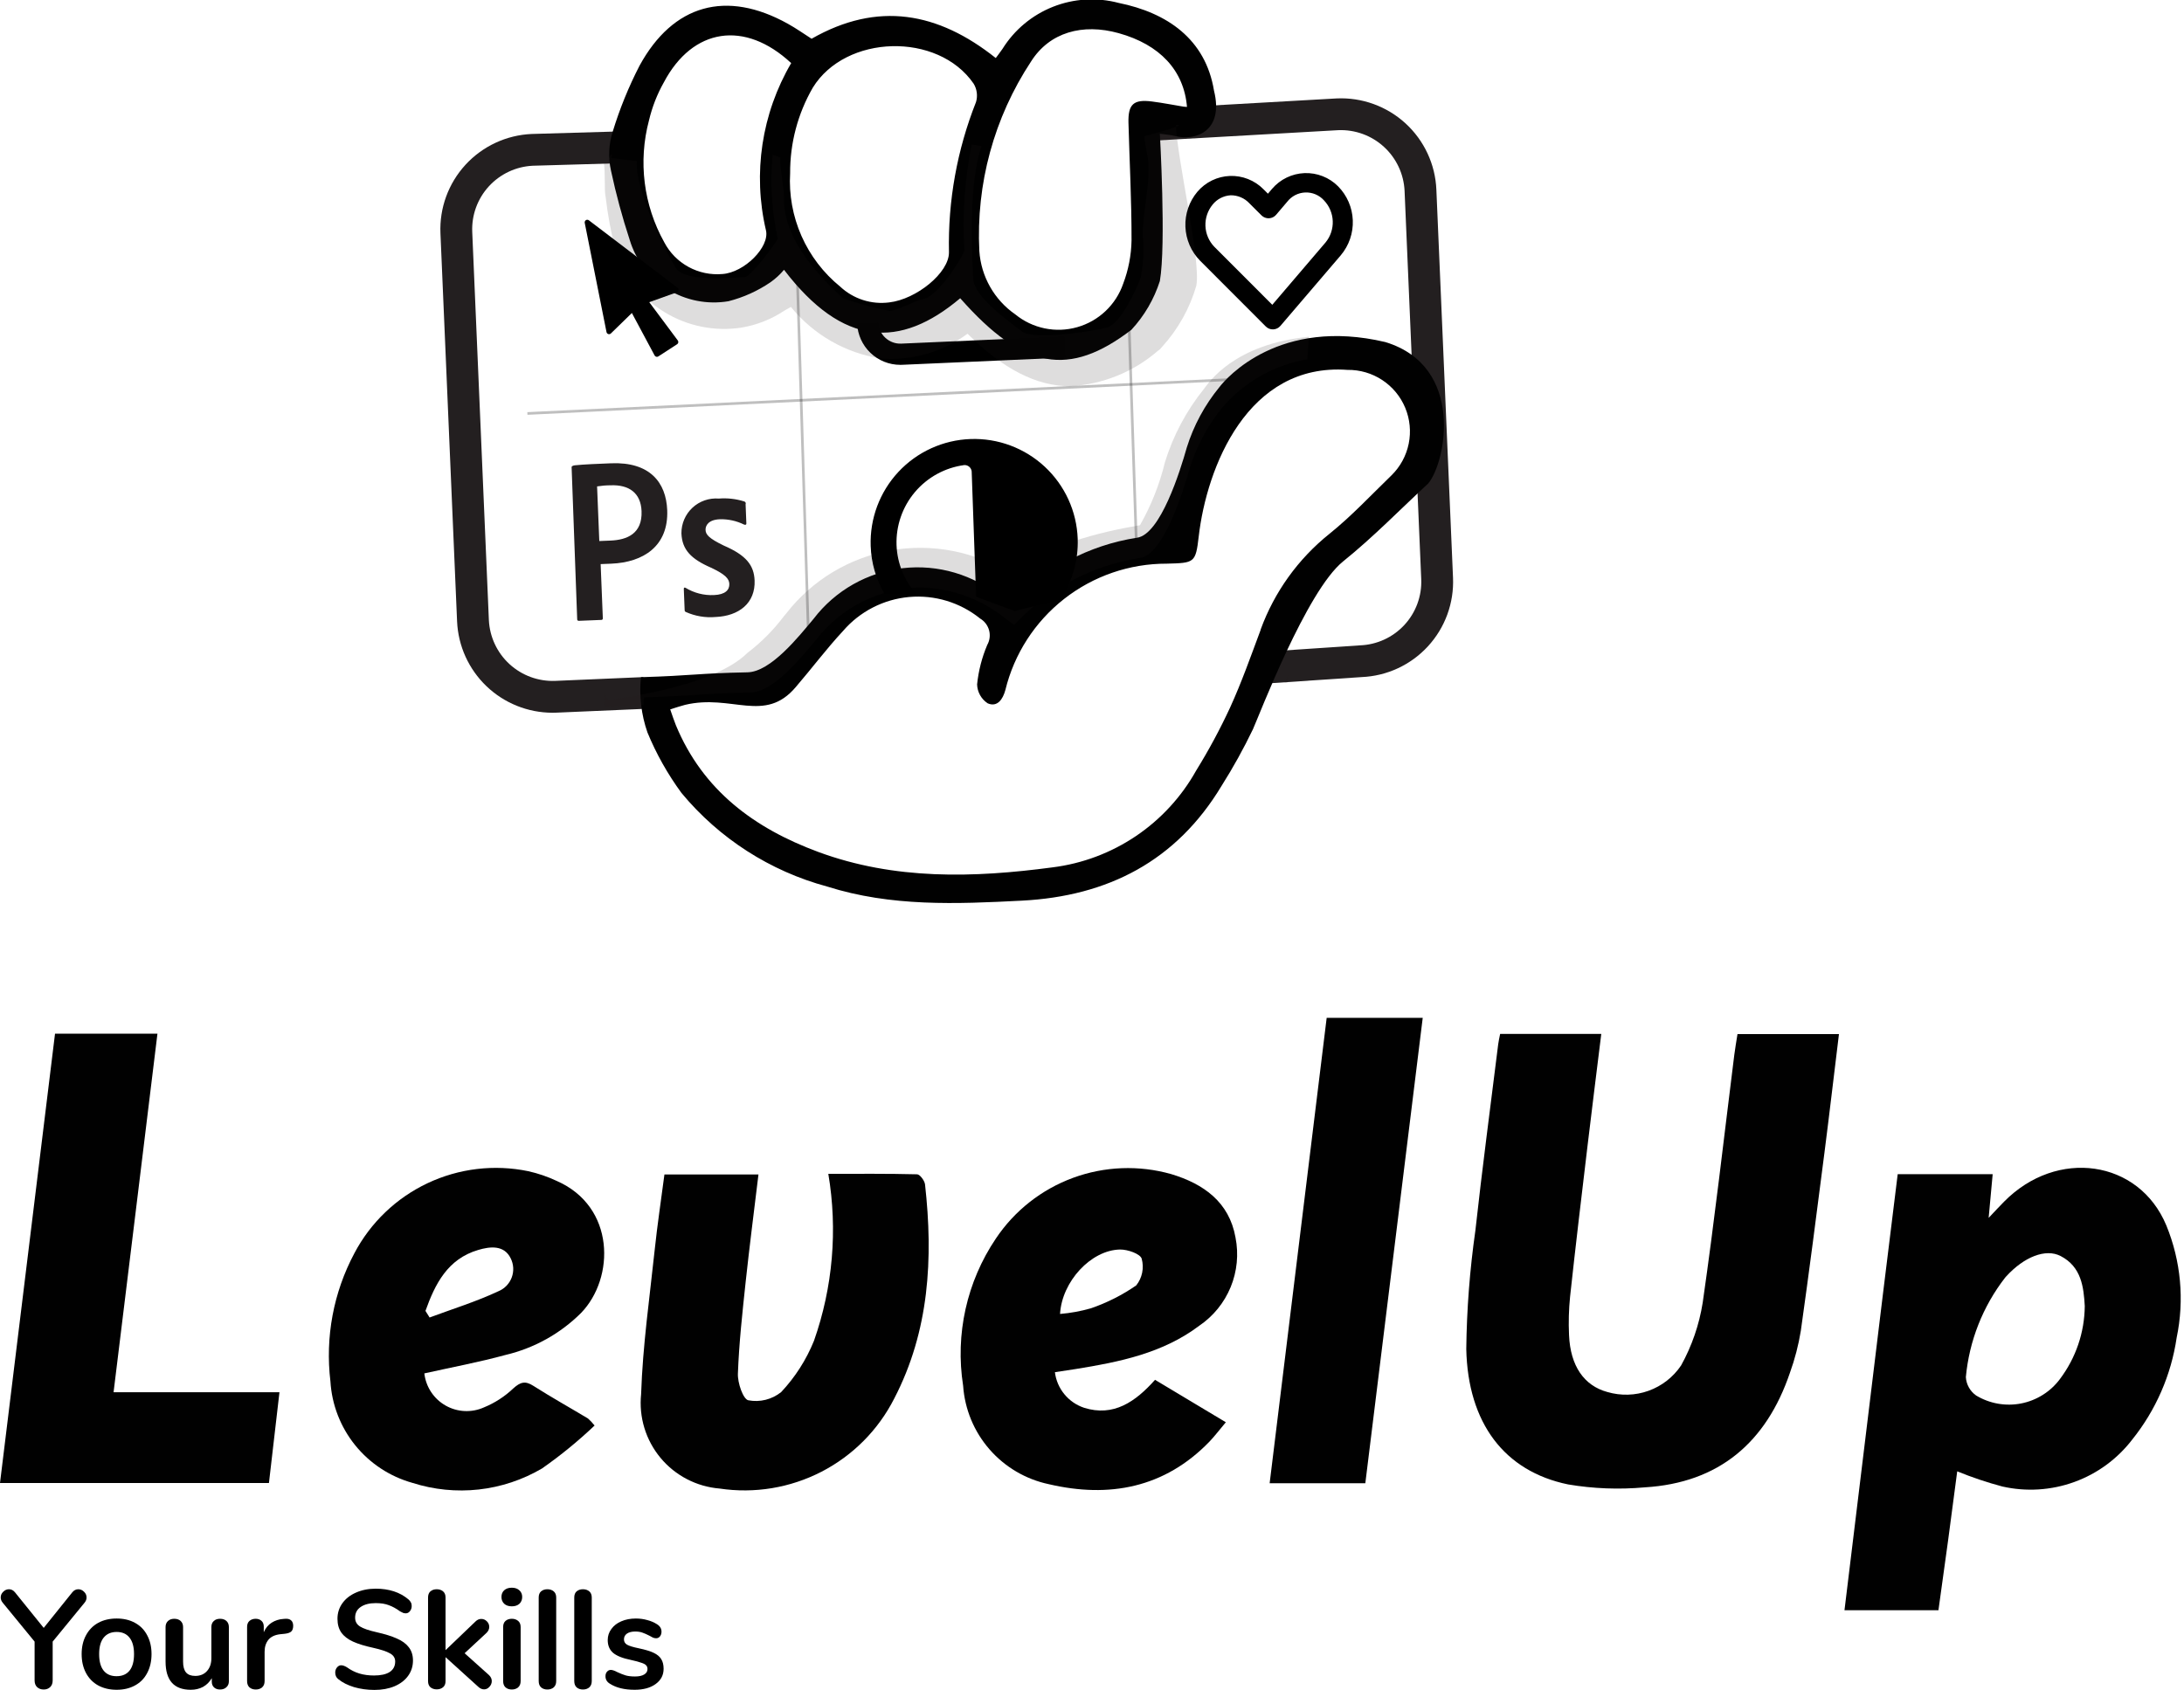
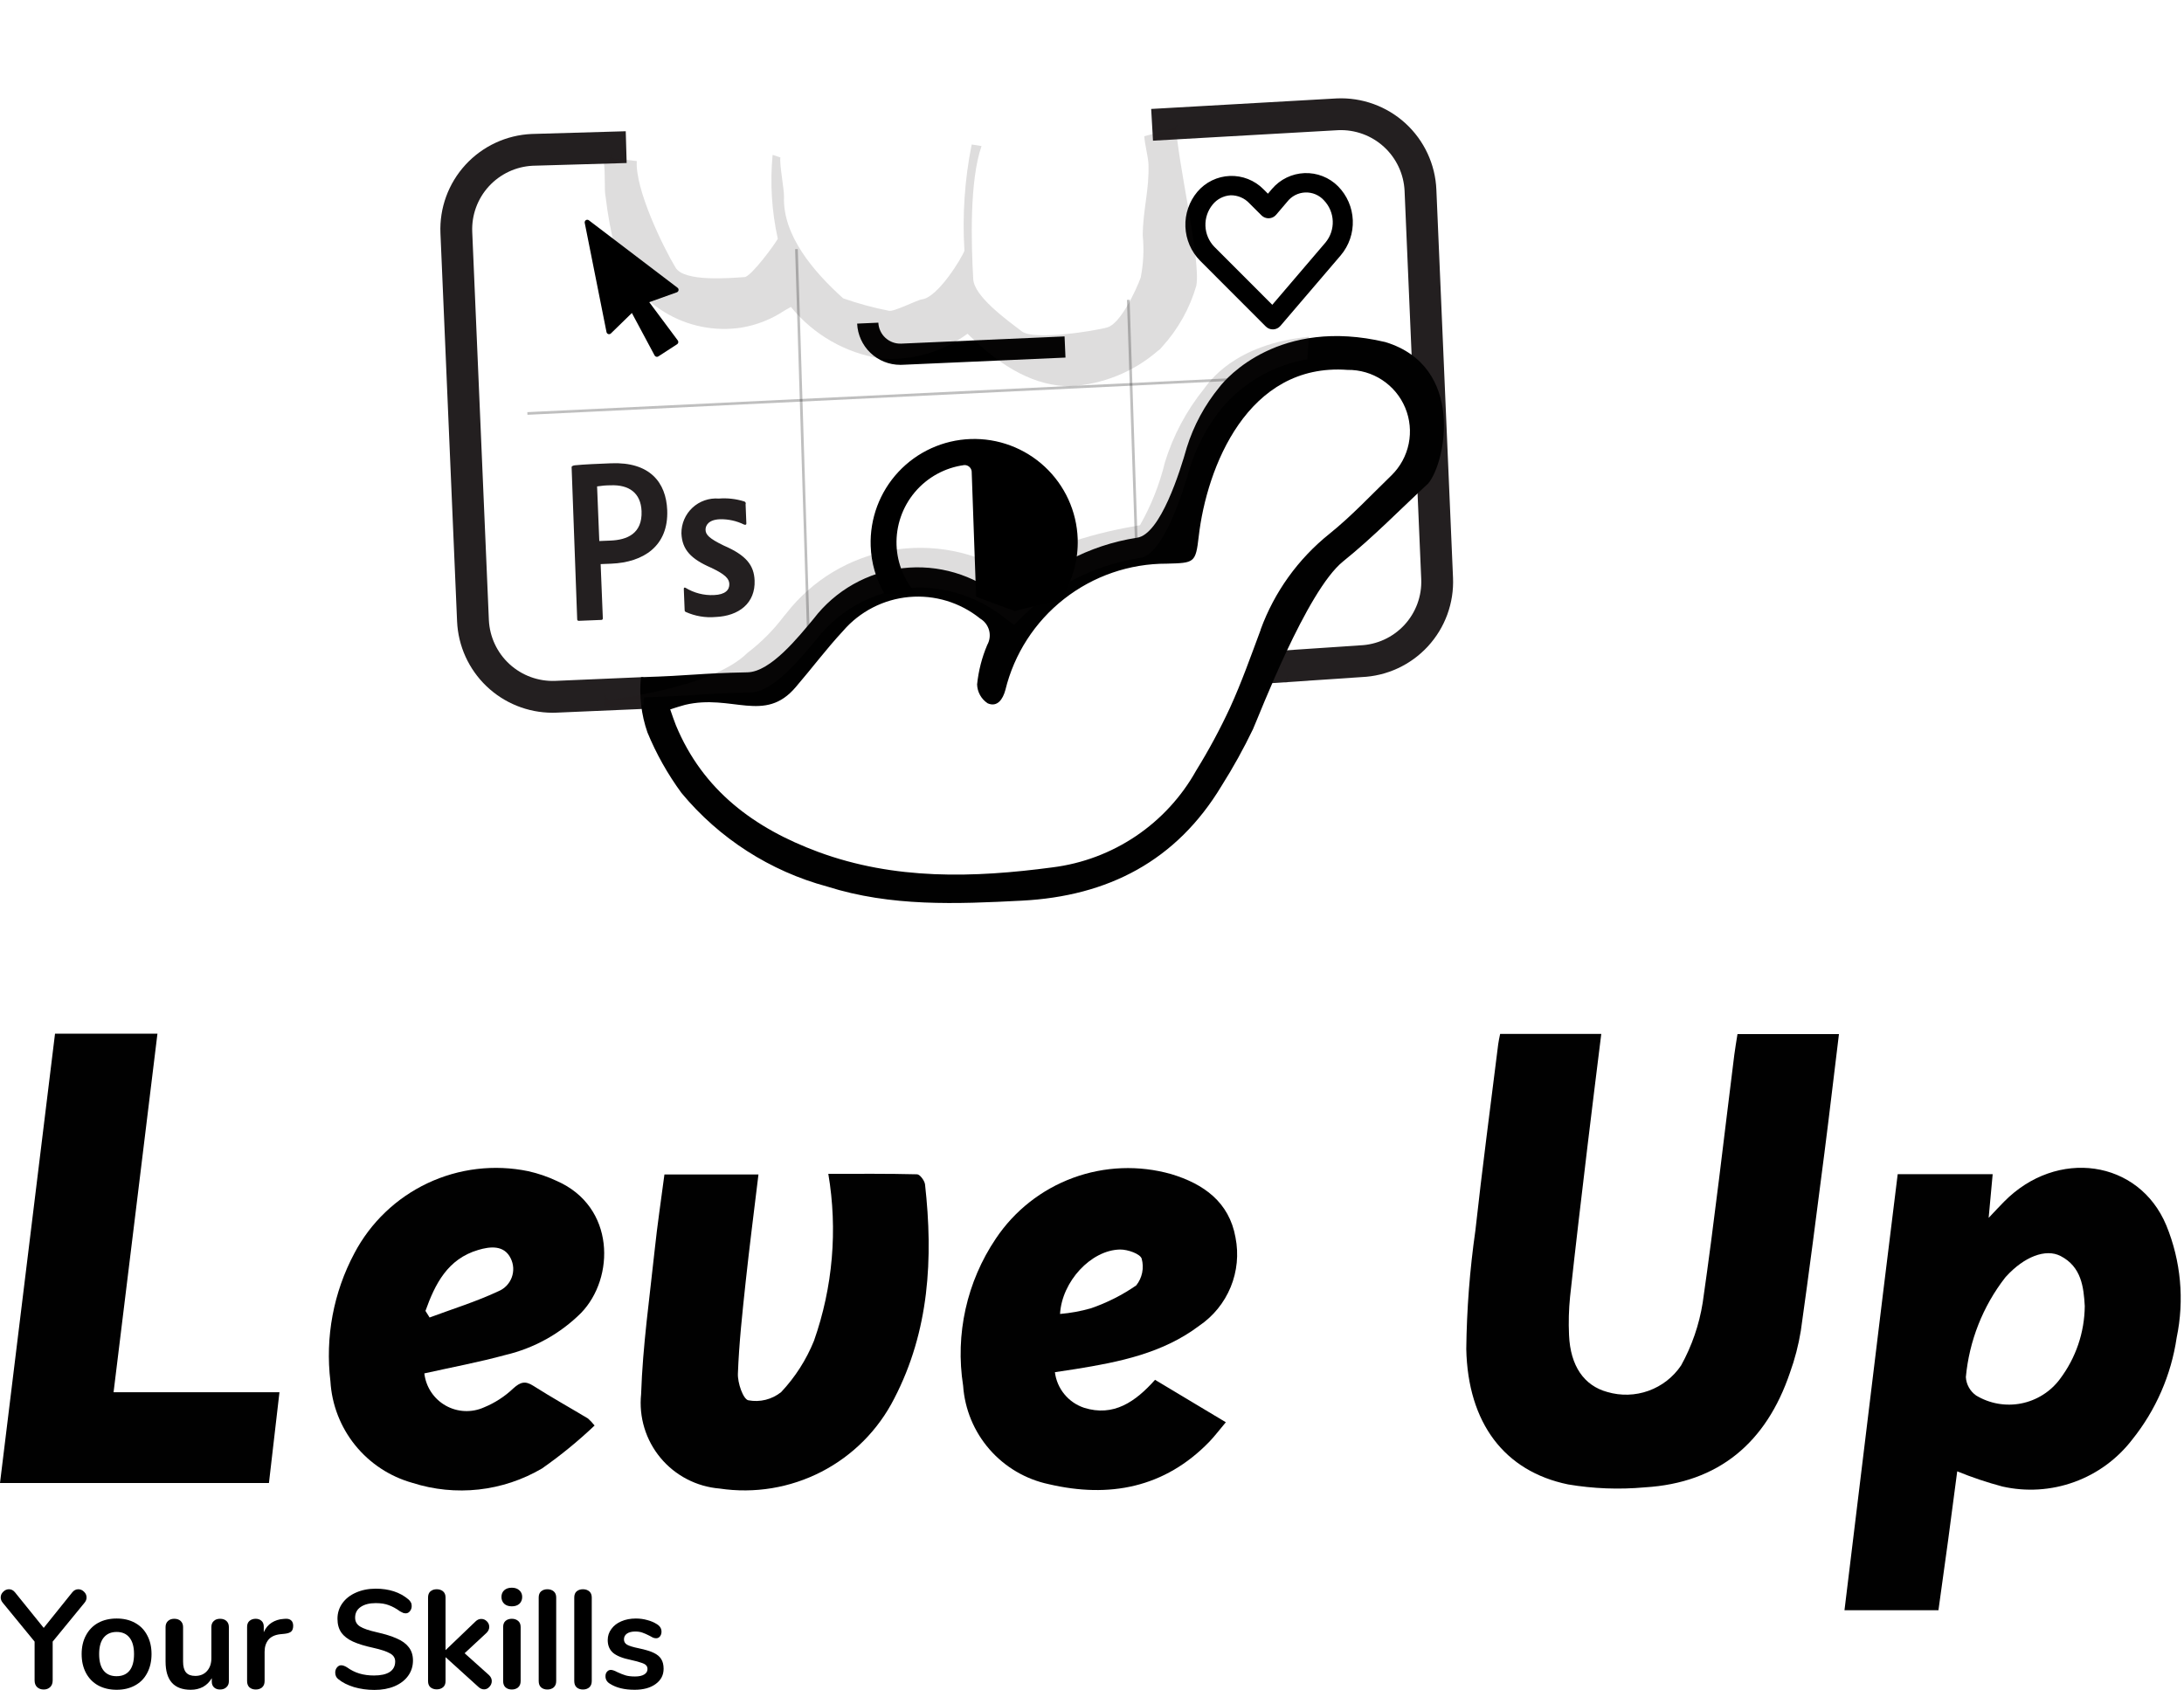
<svg xmlns="http://www.w3.org/2000/svg" width="146" height="113" viewBox="0 0 146 113" fill="none">
  <g clip-path="url(#clip0)">
    <path d="M36.93 47.658C35.285 47.655 33.706 47.019 32.519 45.882C31.331 44.745 30.629 43.195 30.556 41.553L29.444 15.602C29.371 13.912 29.974 12.263 31.118 11.017C32.263 9.771 33.856 9.03 35.547 8.958L41.831 8.776L41.892 10.901L35.622 11.082C34.498 11.134 33.44 11.63 32.68 12.46C31.92 13.29 31.521 14.387 31.569 15.511L32.681 41.462C32.735 42.587 33.23 43.646 34.06 44.407C34.891 45.169 35.989 45.572 37.115 45.528L43.009 45.275L43.101 47.398L37.206 47.652C37.114 47.656 37.021 47.658 36.93 47.658Z" fill="#231F20" />
    <path d="M84.502 45.714L84.359 43.594L90.914 43.152C91.475 43.132 92.026 43 92.535 42.766C93.045 42.532 93.503 42.199 93.884 41.788C94.264 41.376 94.56 40.893 94.753 40.366C94.946 39.84 95.033 39.281 95.009 38.721L93.896 12.77C93.845 11.644 93.35 10.584 92.519 9.822C91.689 9.06 90.59 8.658 89.463 8.704L77.077 9.407L76.956 7.285L89.357 6.581C90.195 6.543 91.033 6.67 91.822 6.956C92.612 7.242 93.337 7.681 93.956 8.247C94.575 8.814 95.076 9.497 95.43 10.257C95.785 11.018 95.986 11.841 96.021 12.679L97.134 38.63C97.17 39.467 97.04 40.302 96.753 41.089C96.466 41.876 96.026 42.598 95.459 43.215C94.893 43.832 94.21 44.331 93.45 44.685C92.69 45.038 91.868 45.238 91.031 45.274L84.502 45.714Z" fill="#231F20" />
    <path d="M144.817 81.935C142.99 77.546 137.507 76.76 133.968 80.355C133.67 80.656 133.383 80.967 132.941 81.434L133.21 78.513H126.861C126.529 81.211 126.202 83.833 125.882 86.459C125.022 93.53 124.163 100.601 123.303 107.672H129.584C129.798 106.12 130.017 104.563 130.228 103.016C130.437 101.469 130.637 99.922 130.84 98.382C131.821 98.784 132.828 99.123 133.853 99.396C135.451 99.759 137.12 99.655 138.661 99.097C140.202 98.54 141.55 97.551 142.546 96.25C144.12 94.285 145.143 91.937 145.509 89.447C146.035 86.93 145.794 84.313 144.817 81.935ZM137.703 92.216C137.072 93.06 136.15 93.64 135.116 93.843C134.082 94.046 133.009 93.857 132.106 93.313C131.906 93.173 131.74 92.99 131.621 92.777C131.501 92.564 131.432 92.327 131.417 92.084C131.641 89.659 132.553 87.348 134.047 85.424C134.071 85.395 134.096 85.367 134.122 85.34C135.303 84.049 136.747 83.462 137.756 83.988C139.145 84.709 139.294 86.071 139.366 87.331C139.351 89.096 138.767 90.808 137.702 92.216L137.703 92.216Z" fill="#010101" />
    <path d="M115.936 70.544C115.244 76.07 114.617 81.604 113.824 87.113C113.59 88.582 113.102 90 112.382 91.301C111.856 92.083 111.094 92.677 110.207 92.996C109.319 93.316 108.353 93.344 107.449 93.077C105.889 92.653 104.979 91.332 104.89 89.277C104.85 88.417 104.873 87.556 104.96 86.7C105.326 83.319 105.729 79.943 106.132 76.566C106.426 74.099 106.738 71.628 107.045 69.134H100.284C100.234 69.393 100.182 69.604 100.155 69.818C99.639 73.972 99.087 78.122 98.629 82.282C98.254 84.907 98.051 87.553 98.02 90.204C98.127 95.165 100.578 98.384 104.829 99.258C106.519 99.544 108.238 99.609 109.945 99.454C114.917 99.158 118.075 96.443 119.653 91.802C119.984 90.888 120.229 89.945 120.385 88.986C120.944 85.027 121.453 81.062 121.961 77.1C122.298 74.475 122.602 71.849 122.934 69.145H116.151C116.07 69.659 115.993 70.101 115.936 70.544Z" fill="#010101" />
    <path d="M61.308 78.521C59.344 78.472 57.378 78.49 55.373 78.49C56.005 82.233 55.675 86.075 54.414 89.655C53.901 90.923 53.158 92.086 52.221 93.083C51.917 93.328 51.564 93.503 51.185 93.598C50.806 93.693 50.412 93.704 50.028 93.632C49.678 93.562 49.298 92.46 49.329 91.838C49.405 89.788 49.632 87.742 49.849 85.701C50.103 83.338 50.408 80.981 50.703 78.532H44.417C44.19 80.272 43.944 81.894 43.772 83.523C43.43 86.754 42.964 89.984 42.858 93.224C42.78 93.984 42.854 94.752 43.077 95.483C43.299 96.213 43.666 96.892 44.154 97.48C44.642 98.067 45.243 98.552 45.921 98.904C46.599 99.257 47.341 99.471 48.102 99.533C50.436 99.884 52.82 99.49 54.917 98.409C57.014 97.327 58.716 95.613 59.782 93.509C62.123 88.998 62.392 84.143 61.838 79.196C61.807 78.944 61.496 78.527 61.308 78.521Z" fill="#010101" />
    <path d="M10.525 69.12H3.678C2.452 79.131 1.23 89.119 0 99.162H17.979C18.212 97.15 18.437 95.212 18.682 93.093H7.592C8.588 85.006 9.549 77.095 10.525 69.12Z" fill="#010101" />
    <path d="M80.171 88.646C81.109 88.009 81.839 87.111 82.27 86.062C82.701 85.014 82.813 83.862 82.594 82.75C82.173 80.373 80.459 79.159 78.29 78.506C76.133 77.896 73.838 77.984 71.734 78.757C69.629 79.531 67.824 80.95 66.577 82.812C64.628 85.7 63.845 89.218 64.385 92.66C64.494 94.231 65.112 95.723 66.147 96.911C67.181 98.099 68.575 98.918 70.117 99.243C74.137 100.182 77.846 99.501 80.85 96.398C81.201 96.032 81.503 95.626 81.947 95.101L77.214 92.263C75.911 93.726 74.442 94.757 72.463 94.13C71.948 93.957 71.492 93.642 71.149 93.221C70.805 92.801 70.587 92.292 70.521 91.753C71.036 91.676 71.471 91.612 71.904 91.543C74.835 91.071 77.733 90.487 80.171 88.646ZM74.871 83.551C75.376 83.54 76.231 83.84 76.322 84.166C76.406 84.471 76.416 84.791 76.353 85.102C76.289 85.412 76.154 85.702 75.957 85.95C75.022 86.596 74.003 87.111 72.929 87.481C72.255 87.674 71.563 87.801 70.864 87.859C70.987 85.696 72.927 83.588 74.871 83.551H74.871Z" fill="#010101" />
    <path d="M38.841 87.796C41.113 85.451 41.138 80.682 37.219 78.965C36.611 78.679 35.974 78.461 35.319 78.314C33.047 77.844 30.684 78.124 28.586 79.114C26.488 80.104 24.77 81.749 23.69 83.8C22.29 86.425 21.732 89.415 22.089 92.368C22.183 93.928 22.761 95.421 23.744 96.637C24.726 97.853 26.064 98.733 27.571 99.154C29.001 99.612 30.512 99.762 32.004 99.597C33.497 99.431 34.937 98.952 36.232 98.192C37.474 97.323 38.649 96.363 39.748 95.319C39.615 95.151 39.468 94.994 39.309 94.851C38.092 94.12 36.852 93.428 35.655 92.666C35.106 92.311 34.781 92.415 34.312 92.838C33.747 93.376 33.087 93.804 32.365 94.101C31.957 94.286 31.511 94.372 31.063 94.352C30.615 94.331 30.179 94.206 29.789 93.984C29.399 93.763 29.067 93.453 28.82 93.079C28.573 92.706 28.418 92.279 28.367 91.834C30.182 91.428 32.022 91.086 33.807 90.597C35.712 90.145 37.454 89.176 38.841 87.796ZM28.718 88.096L28.442 87.655C29.086 85.852 29.922 84.181 31.971 83.579C32.766 83.341 33.705 83.239 34.142 84.144C34.24 84.341 34.296 84.555 34.308 84.774C34.319 84.994 34.286 85.213 34.209 85.419C34.132 85.624 34.014 85.812 33.861 85.971C33.709 86.129 33.526 86.254 33.323 86.338C31.841 87.035 30.259 87.522 28.718 88.096V88.096Z" fill="#010101" />
-     <path d="M84.876 99.177H91.272C92.551 88.784 93.83 78.461 95.109 68.06H88.688L84.876 99.177Z" fill="#010101" />
-     <path d="M42.097 16.045C42.51 17.413 43.407 18.584 44.621 19.338C45.835 20.092 47.283 20.378 48.693 20.143C49.699 19.887 50.653 19.456 51.51 18.871C51.846 18.634 52.148 18.355 52.411 18.04C56.355 23.195 60.161 23.341 64.19 19.942C68.413 24.727 71.467 25.235 75.632 22.054C76.498 21.12 77.147 20.007 77.536 18.794C77.961 16.368 77.536 8.94 77.536 8.94C77.908 8.996 78.243 9.016 78.555 9.096C79.912 9.444 81.834 8.787 81.156 6.062C80.59 2.607 78.016 0.851 74.781 0.195C73.329 -0.19 71.79 -0.1 70.393 0.453C68.995 1.006 67.812 1.992 67.017 3.267C66.872 3.479 66.714 3.682 66.567 3.881C62.709 0.806 58.672 0.067 54.254 2.591C53.749 2.268 53.221 1.894 52.659 1.583C48.564 -0.691 44.997 0.279 42.75 4.397C42.025 5.805 41.427 7.275 40.964 8.789C40.689 9.639 40.649 10.546 40.846 11.417C41.181 12.981 41.598 14.526 42.097 16.045ZM68.923 4.116C70.164 2.151 72.375 1.548 74.779 2.216C77.532 2.98 79.155 4.705 79.352 7.172C78.554 7.04 77.779 6.885 77 6.785C75.775 6.63 75.405 6.971 75.438 8.217C75.509 10.838 75.65 13.46 75.643 16.079C75.625 17.067 75.436 18.045 75.085 18.969C74.845 19.666 74.44 20.294 73.905 20.8C73.37 21.307 72.72 21.676 72.011 21.877C71.303 22.079 70.555 22.105 69.834 21.956C69.112 21.806 68.438 21.485 67.867 21.018C67.175 20.538 66.6 19.907 66.185 19.175C65.77 18.442 65.525 17.625 65.469 16.785C65.241 12.302 66.451 7.864 68.923 4.116V4.116ZM54.336 5.861C56.53 2.293 62.697 2.125 65.085 5.591C65.197 5.773 65.269 5.977 65.297 6.189C65.325 6.402 65.308 6.617 65.247 6.822C63.98 10.017 63.365 13.433 63.438 16.869C63.453 18.239 61.257 20.014 59.442 20.221C58.853 20.297 58.254 20.242 57.689 20.06C57.123 19.878 56.605 19.574 56.17 19.169C55.05 18.259 54.161 17.096 53.578 15.776C52.996 14.456 52.736 13.016 52.821 11.575C52.81 9.57 53.333 7.598 54.336 5.861ZM43.387 8.04C43.597 7.153 43.931 6.3 44.379 5.505C46.305 1.862 49.789 1.33 52.891 4.22C50.916 7.591 50.312 11.592 51.203 15.395C51.473 16.513 49.755 18.228 48.289 18.323C47.505 18.391 46.718 18.226 46.028 17.849C45.337 17.472 44.773 16.9 44.407 16.204C43.019 13.718 42.653 10.79 43.387 8.04Z" fill="#010101" />
    <path d="M92.615 22.874C85.542 21.195 81.984 25.265 81.509 25.895C80.534 27.086 79.796 28.453 79.337 29.922C78.9 31.477 77.574 35.744 76.007 35.956C72.775 36.455 69.807 38.036 67.592 40.441C67.335 40.255 67.123 40.095 66.914 39.937C66.007 39.188 64.959 38.63 63.831 38.296C62.703 37.962 61.52 37.858 60.351 37.992C59.182 38.125 58.053 38.493 57.03 39.073C56.007 39.653 55.111 40.433 54.397 41.367C53.397 42.565 51.525 44.925 49.968 44.956C46.619 45.021 46.326 45.178 42.846 45.281C42.72 46.53 42.869 47.791 43.282 48.977C43.875 50.414 44.64 51.773 45.56 53.026C48.081 56.066 51.483 58.252 55.297 59.28C59.568 60.634 63.936 60.45 68.314 60.223C74.063 59.927 78.639 57.572 81.663 52.545C82.435 51.324 83.136 50.058 83.762 48.755C84.176 47.843 87.34 39.508 89.789 37.537C91.808 35.913 93.626 34.038 95.471 32.334C96.666 30.926 97.949 24.502 92.615 22.874ZM93.021 31.784C91.648 33.114 90.347 34.509 88.873 35.695C86.78 37.37 85.188 39.587 84.271 42.104H84.279C83.627 43.849 83.007 45.613 82.233 47.308C81.562 48.757 80.804 50.165 79.964 51.523C78.984 53.279 77.605 54.779 75.938 55.904C74.271 57.029 72.362 57.746 70.366 57.997C65.087 58.701 59.809 58.854 54.694 56.963C50.431 55.386 46.989 52.851 45.184 48.496C45.056 48.184 44.953 47.858 44.803 47.433C45.22 47.306 45.502 47.204 45.795 47.131C48.928 46.385 51.116 48.404 53.196 45.943C54.263 44.701 55.243 43.39 56.36 42.187C57.481 40.886 59.065 40.073 60.776 39.919C62.487 39.766 64.19 40.283 65.526 41.363C65.819 41.537 66.032 41.819 66.121 42.148C66.209 42.477 66.164 42.828 65.997 43.125C65.64 43.965 65.412 44.854 65.319 45.762C65.326 46.015 65.394 46.262 65.518 46.483C65.641 46.703 65.816 46.891 66.028 47.029C66.668 47.306 67.039 46.764 67.208 46.142C67.796 43.727 69.181 41.579 71.139 40.046C73.097 38.513 75.515 37.683 78.002 37.69C79.849 37.64 79.929 37.649 80.135 35.865C80.667 31.261 83.393 24.242 90.083 24.733C90.905 24.722 91.712 24.957 92.399 25.409C93.086 25.86 93.622 26.507 93.938 27.265C94.254 28.024 94.336 28.86 94.173 29.665C94.009 30.471 93.608 31.209 93.021 31.784V31.784Z" fill="#010101" />
    <g opacity="0.5">
      <path opacity="0.5" d="M84.951 25.161L35.252 27.559L35.261 27.736L84.96 25.338L84.951 25.161Z" fill="black" />
    </g>
    <g opacity="0.5">
      <path opacity="0.5" d="M53.331 16.655L53.154 16.66L53.95 42.346L54.127 42.34L53.331 16.655Z" fill="black" />
    </g>
    <g opacity="0.5">
      <path opacity="0.5" d="M75.889 36.747L75.335 20.054L75.513 20.048L76.067 36.74L75.889 36.747Z" fill="black" />
    </g>
    <path d="M82.214 11.765C81.8 11.781 81.393 11.883 81.02 12.065C80.647 12.247 80.316 12.504 80.047 12.82C79.497 13.473 79.21 14.309 79.244 15.162C79.277 16.016 79.628 16.826 80.228 17.435L84.617 21.83C84.682 21.895 84.759 21.946 84.845 21.98C84.93 22.013 85.022 22.028 85.114 22.025C85.206 22.021 85.296 21.999 85.378 21.959C85.461 21.919 85.535 21.862 85.594 21.792C86.94 20.218 88.285 18.645 89.63 17.071C90.181 16.418 90.468 15.582 90.434 14.729C90.401 13.875 90.05 13.065 89.449 12.457C89.156 12.162 88.806 11.932 88.419 11.781C88.033 11.629 87.619 11.559 87.204 11.575C86.79 11.592 86.383 11.694 86.01 11.875C85.636 12.056 85.305 12.313 85.035 12.629L84.761 12.952L84.457 12.648C84.165 12.353 83.815 12.123 83.428 11.971C83.042 11.819 82.629 11.749 82.214 11.765L82.214 11.765ZM82.265 13.058C82.499 13.054 82.731 13.1 82.946 13.191C83.161 13.282 83.355 13.417 83.515 13.588L84.33 14.401C84.395 14.466 84.473 14.517 84.558 14.55C84.644 14.584 84.735 14.599 84.827 14.596C84.919 14.592 85.009 14.57 85.092 14.53C85.174 14.489 85.248 14.433 85.308 14.363L86.048 13.493C86.192 13.307 86.374 13.155 86.582 13.047C86.791 12.94 87.021 12.879 87.255 12.87C87.49 12.861 87.724 12.903 87.94 12.994C88.156 13.085 88.35 13.223 88.507 13.397C88.865 13.771 89.074 14.264 89.094 14.781C89.114 15.299 88.945 15.806 88.617 16.207C87.428 17.598 86.239 18.989 85.052 20.381L81.17 16.494C80.812 16.12 80.604 15.627 80.583 15.11C80.563 14.592 80.733 14.085 81.06 13.684C81.206 13.501 81.389 13.351 81.596 13.244C81.804 13.136 82.031 13.073 82.265 13.058L82.265 13.058Z" fill="black" />
    <path d="M60.181 24.395C59.438 24.395 58.724 24.108 58.188 23.594C57.651 23.081 57.333 22.38 57.3 21.638L58.717 21.576C58.726 21.768 58.772 21.957 58.854 22.132C58.935 22.306 59.05 22.463 59.193 22.593C59.335 22.723 59.502 22.824 59.683 22.89C59.864 22.956 60.056 22.985 60.249 22.977L71.166 22.495L71.228 23.91L60.312 24.393C60.268 24.394 60.225 24.395 60.181 24.395Z" fill="black" />
    <path opacity="0.15" d="M76.497 9.108C76.514 9.603 76.757 10.482 76.775 10.978C76.836 12.71 76.398 14.04 76.393 15.757C76.484 16.694 76.438 17.639 76.255 18.562C75.921 19.473 74.894 21.636 74.037 21.887C73.161 22.144 69.116 22.769 68.319 22.164C67.24 21.344 65.128 19.813 65.061 18.666C64.923 16.24 64.808 12.097 65.615 9.766L64.957 9.662C64.488 11.997 64.325 14.384 64.472 16.761C64.318 17.218 62.699 19.895 61.63 20.017C61.303 20.059 59.727 20.88 59.412 20.778C58.377 20.575 57.358 20.297 56.362 19.947C54.331 18.114 52.319 15.713 52.411 13.159C52.422 12.625 52.098 11.016 52.169 10.527L51.649 10.354C51.471 12.231 51.588 14.124 51.996 15.965C51.822 16.305 50.212 18.499 49.778 18.527C48.788 18.594 45.749 18.861 45.168 17.904C44.324 16.511 42.453 12.659 42.569 10.77L40.836 10.562C40.852 10.73 41.064 9.778 40.629 10.77C40.594 10.847 40.303 10.731 40.317 10.874L40.351 10.839C40.486 11.351 40.375 12.705 40.49 13.194C40.628 14.37 40.844 15.535 41.136 16.682L41.137 16.683C41.69 18.418 42.846 19.898 44.397 20.856C45.947 21.813 47.79 22.185 49.59 21.902C50.603 21.729 51.568 21.346 52.424 20.778C52.573 20.692 52.721 20.606 52.872 20.523C54.38 22.379 56.525 23.61 58.89 23.974C60.957 24.132 63.012 23.543 64.681 22.314C67.041 24.664 69.268 25.824 71.545 25.824C73.706 25.708 75.766 24.877 77.402 23.461L77.549 23.349L77.669 23.209C78.744 22.035 79.533 20.629 79.975 19.1C80.287 17.32 78.709 10.813 78.611 8.346C79.601 8.307 76.497 9.108 76.497 9.108Z" fill="#231F20" />
    <path opacity="0.15" d="M87.494 22.517C82.472 23.017 80.79 25.6 80.483 26.007C79.308 27.463 78.422 29.13 77.873 30.918C77.517 32.389 76.956 33.803 76.207 35.118C73.434 35.59 69.954 36.446 67.586 38.388C65.204 36.88 62.344 36.314 59.566 36.8C56.788 37.285 54.291 38.788 52.563 41.015L52.389 41.224C51.696 42.139 50.883 42.956 49.97 43.652C47.561 46.059 40.658 46.786 40.658 46.786L40.411 46.347C40.395 46.49 40.366 46.816 40.356 47.254L43.022 47.16C43.033 46.835 43.054 46.63 43.054 46.63C46.535 46.527 46.828 46.37 50.176 46.305C51.733 46.275 53.606 43.914 54.605 42.716C55.427 41.667 56.473 40.815 57.667 40.222C58.861 39.629 60.172 39.309 61.505 39.287C63.547 39.316 65.522 40.019 67.123 41.286C67.331 41.444 67.543 41.604 67.8 41.79C70.016 39.386 72.983 37.804 76.216 37.305C77.783 37.093 79.108 32.826 79.546 31.271C80.005 29.802 80.742 28.435 81.717 27.244C83.175 25.537 85.188 24.396 87.403 24.022L87.494 22.517Z" fill="#231F20" />
    <path opacity="0.15" d="M86.115 45.12C86.031 45.3 85.949 45.479 85.868 45.657L86.082 45.649L86.115 45.12Z" fill="#231F20" />
    <path d="M38.212 31.235C38.209 31.16 38.358 31.116 38.443 31.112C39.044 31.05 39.949 31.014 40.853 30.978C43.444 30.873 44.528 32.263 44.603 34.108C44.7 36.518 43.008 37.604 40.86 37.691L40.153 37.719L40.299 41.334C40.302 41.35 40.302 41.365 40.297 41.38C40.293 41.395 40.285 41.409 40.275 41.421C40.264 41.432 40.251 41.441 40.237 41.446C40.222 41.452 40.206 41.454 40.191 41.452L38.702 41.512C38.687 41.515 38.671 41.514 38.656 41.51C38.641 41.506 38.627 41.498 38.616 41.487C38.605 41.477 38.596 41.464 38.59 41.449C38.585 41.435 38.583 41.419 38.585 41.403L38.212 31.235ZM40.063 36.177L40.816 36.146C41.919 36.102 42.949 35.683 42.888 34.177C42.84 32.972 42.062 32.4 40.818 32.45C40.516 32.451 40.214 32.476 39.915 32.524L40.063 36.177ZM48.119 34.721C47.365 34.751 47.154 35.136 47.166 35.438C47.179 35.739 47.378 35.995 48.388 36.482C49.886 37.129 50.404 37.797 50.445 38.813C50.505 40.319 49.408 41.194 47.826 41.257C47.149 41.315 46.469 41.199 45.85 40.922C45.773 40.887 45.771 40.85 45.768 40.774L45.712 39.381C45.709 39.306 45.745 39.267 45.822 39.301C46.394 39.651 47.059 39.822 47.729 39.79C48.483 39.76 48.772 39.447 48.755 39.042C48.742 38.703 48.494 38.411 47.532 37.959C46.188 37.373 45.597 36.755 45.553 35.663C45.55 35.342 45.614 35.024 45.741 34.729C45.868 34.434 46.055 34.168 46.29 33.949C46.525 33.73 46.804 33.563 47.107 33.458C47.411 33.352 47.733 33.311 48.053 33.337C48.63 33.291 49.209 33.357 49.76 33.532C49.777 33.538 49.793 33.547 49.806 33.558C49.82 33.57 49.831 33.584 49.84 33.6C49.848 33.616 49.853 33.633 49.854 33.651C49.855 33.669 49.853 33.687 49.848 33.704L49.843 33.718L49.894 34.998C49.898 35.073 49.861 35.112 49.747 35.079C49.244 34.83 48.689 34.707 48.128 34.72L48.119 34.721Z" fill="#231F20" />
    <path d="M45.294 19.241L39.365 14.73C39.337 14.709 39.303 14.697 39.267 14.695C39.232 14.693 39.197 14.702 39.167 14.721C39.137 14.74 39.114 14.767 39.1 14.8C39.086 14.832 39.082 14.868 39.089 14.902L40.545 22.206C40.552 22.236 40.566 22.265 40.587 22.288C40.608 22.311 40.635 22.329 40.665 22.338C40.695 22.347 40.727 22.348 40.757 22.341C40.788 22.334 40.816 22.318 40.838 22.296L42.241 20.929L43.763 23.773C43.775 23.794 43.79 23.811 43.809 23.825C43.828 23.839 43.849 23.849 43.872 23.855C43.894 23.861 43.918 23.862 43.941 23.858C43.964 23.855 43.986 23.846 44.006 23.834L45.262 23.019L45.264 23.018C45.303 22.993 45.331 22.954 45.341 22.909C45.352 22.864 45.344 22.817 45.319 22.778C45.313 22.768 45.306 22.759 45.299 22.75L43.403 20.205L45.248 19.545C45.277 19.534 45.303 19.515 45.323 19.491C45.343 19.467 45.356 19.438 45.361 19.407C45.365 19.376 45.362 19.344 45.35 19.315C45.338 19.286 45.319 19.26 45.294 19.241L45.294 19.241Z" fill="black" />
    <path d="M61.302 39.767C60.464 38.861 59.979 37.684 59.934 36.45C59.889 35.155 60.328 33.889 61.165 32.9C62.003 31.91 63.179 31.268 64.465 31.097C64.584 31.092 64.7 31.132 64.791 31.209C64.882 31.286 64.941 31.395 64.956 31.513L65.253 39.902L67.832 40.857L70.876 40.094C71.685 38.894 72.094 37.468 72.044 36.022C71.978 34.189 71.186 32.457 69.842 31.207C68.499 29.957 66.713 29.291 64.879 29.356C63.045 29.421 61.311 30.212 60.059 31.553C58.808 32.895 58.141 34.679 58.205 36.512C58.244 37.631 58.558 38.723 59.118 39.693L61.302 39.767Z" fill="black" />
  </g>
  <path d="M4.832 106.473C4.944 106.335 5.078 106.267 5.234 106.267C5.378 106.267 5.506 106.323 5.618 106.435C5.73 106.541 5.787 106.669 5.787 106.819C5.787 106.944 5.74 107.063 5.646 107.175L3.521 109.768V112.362C3.521 112.555 3.465 112.705 3.352 112.811C3.24 112.917 3.096 112.971 2.922 112.971C2.741 112.971 2.594 112.917 2.481 112.811C2.369 112.705 2.313 112.555 2.313 112.362V109.768L0.188 107.175C0.094 107.063 0.047 106.944 0.047 106.819C0.047 106.669 0.103 106.541 0.216 106.435C0.328 106.323 0.456 106.267 0.6 106.267C0.756 106.267 0.89 106.335 1.002 106.473L2.922 108.851L4.832 106.473Z" fill="black" />
  <path d="M7.799 112.989C7.331 112.989 6.919 112.892 6.563 112.699C6.213 112.506 5.942 112.228 5.748 111.866C5.555 111.504 5.458 111.082 5.458 110.602C5.458 110.121 5.555 109.703 5.748 109.347C5.942 108.985 6.213 108.707 6.563 108.514C6.919 108.32 7.331 108.224 7.799 108.224C8.267 108.224 8.676 108.32 9.025 108.514C9.381 108.707 9.653 108.985 9.84 109.347C10.033 109.703 10.13 110.121 10.13 110.602C10.13 111.082 10.033 111.504 9.84 111.866C9.653 112.228 9.381 112.506 9.025 112.699C8.676 112.892 8.267 112.989 7.799 112.989ZM7.789 112.081C8.17 112.081 8.46 111.956 8.66 111.707C8.86 111.457 8.96 111.089 8.96 110.602C8.96 110.121 8.86 109.756 8.66 109.506C8.46 109.25 8.173 109.122 7.799 109.122C7.424 109.122 7.134 109.25 6.928 109.506C6.728 109.756 6.628 110.121 6.628 110.602C6.628 111.089 6.728 111.457 6.928 111.707C7.128 111.956 7.415 112.081 7.789 112.081Z" fill="black" />
  <path d="M14.71 108.242C14.891 108.242 15.035 108.292 15.141 108.392C15.247 108.492 15.3 108.626 15.3 108.795V112.427C15.3 112.59 15.244 112.721 15.132 112.821C15.026 112.921 14.885 112.971 14.71 112.971C14.542 112.971 14.408 112.924 14.308 112.83C14.208 112.736 14.158 112.608 14.158 112.446V112.212C14.014 112.462 13.821 112.655 13.578 112.793C13.334 112.924 13.059 112.989 12.754 112.989C11.63 112.989 11.068 112.359 11.068 111.098V108.795C11.068 108.626 11.121 108.492 11.227 108.392C11.334 108.292 11.474 108.242 11.649 108.242C11.83 108.242 11.973 108.292 12.079 108.392C12.185 108.492 12.239 108.626 12.239 108.795V111.107C12.239 111.432 12.304 111.672 12.435 111.828C12.566 111.984 12.772 112.062 13.053 112.062C13.378 112.062 13.637 111.956 13.83 111.744C14.03 111.526 14.13 111.238 14.13 110.883V108.795C14.13 108.626 14.183 108.492 14.289 108.392C14.395 108.292 14.536 108.242 14.71 108.242Z" fill="black" />
  <path d="M19.074 108.242C19.237 108.23 19.365 108.264 19.458 108.345C19.552 108.426 19.599 108.548 19.599 108.71C19.599 108.879 19.558 109.004 19.477 109.085C19.396 109.166 19.249 109.219 19.037 109.244L18.756 109.272C18.388 109.31 18.116 109.435 17.942 109.647C17.773 109.859 17.689 110.124 17.689 110.443V112.409C17.689 112.59 17.633 112.73 17.52 112.83C17.408 112.924 17.267 112.971 17.099 112.971C16.93 112.971 16.79 112.924 16.677 112.83C16.571 112.73 16.518 112.59 16.518 112.409V108.785C16.518 108.611 16.571 108.476 16.677 108.383C16.79 108.289 16.927 108.242 17.09 108.242C17.252 108.242 17.383 108.289 17.483 108.383C17.583 108.47 17.633 108.598 17.633 108.767V109.141C17.751 108.867 17.926 108.654 18.157 108.504C18.394 108.355 18.656 108.27 18.943 108.252L19.074 108.242Z" fill="black" />
  <path d="M25.032 112.999C24.551 112.999 24.096 112.936 23.665 112.811C23.241 112.68 22.894 112.506 22.626 112.287C22.482 112.181 22.41 112.031 22.41 111.838C22.41 111.707 22.448 111.594 22.523 111.501C22.604 111.401 22.697 111.351 22.803 111.351C22.916 111.351 23.044 111.394 23.187 111.482C23.456 111.675 23.737 111.816 24.03 111.903C24.323 111.991 24.648 112.034 25.004 112.034C25.459 112.034 25.809 111.956 26.052 111.8C26.296 111.638 26.418 111.404 26.418 111.098C26.418 110.861 26.302 110.68 26.071 110.555C25.846 110.424 25.469 110.299 24.938 110.18C24.389 110.062 23.943 109.924 23.599 109.768C23.256 109.612 22.997 109.413 22.822 109.169C22.648 108.926 22.56 108.617 22.56 108.242C22.56 107.855 22.669 107.509 22.888 107.203C23.106 106.897 23.409 106.66 23.796 106.491C24.189 106.317 24.629 106.229 25.116 106.229C26.009 106.229 26.736 106.467 27.298 106.941C27.379 107.01 27.435 107.078 27.466 107.147C27.504 107.209 27.522 107.29 27.522 107.39C27.522 107.521 27.482 107.637 27.401 107.737C27.326 107.83 27.235 107.877 27.129 107.877C27.067 107.877 27.007 107.868 26.951 107.849C26.901 107.83 26.833 107.796 26.745 107.746C26.489 107.559 26.24 107.422 25.996 107.334C25.759 107.24 25.466 107.194 25.116 107.194C24.692 107.194 24.355 107.281 24.105 107.456C23.861 107.624 23.74 107.862 23.74 108.167C23.74 108.423 23.849 108.62 24.067 108.757C24.286 108.895 24.657 109.023 25.182 109.141C25.737 109.266 26.187 109.406 26.53 109.562C26.88 109.712 27.145 109.906 27.326 110.143C27.513 110.38 27.607 110.677 27.607 111.032C27.607 111.419 27.497 111.763 27.279 112.062C27.067 112.356 26.764 112.587 26.371 112.755C25.984 112.917 25.538 112.999 25.032 112.999Z" fill="black" />
  <path d="M32.688 112.006C32.813 112.125 32.875 112.259 32.875 112.409C32.875 112.552 32.822 112.68 32.716 112.793C32.616 112.905 32.497 112.961 32.36 112.961C32.223 112.961 32.095 112.905 31.976 112.793L29.785 110.808V112.409C29.785 112.59 29.729 112.727 29.617 112.821C29.504 112.914 29.364 112.961 29.195 112.961C29.027 112.961 28.887 112.914 28.774 112.821C28.668 112.727 28.615 112.59 28.615 112.409V106.819C28.615 106.638 28.668 106.501 28.774 106.407C28.887 106.314 29.027 106.267 29.195 106.267C29.364 106.267 29.504 106.314 29.617 106.407C29.729 106.501 29.785 106.638 29.785 106.819V110.34L31.789 108.42C31.901 108.308 32.029 108.252 32.173 108.252C32.316 108.252 32.441 108.305 32.547 108.411C32.653 108.517 32.706 108.642 32.706 108.785C32.706 108.929 32.647 109.06 32.529 109.179L31.059 110.546L32.688 112.006Z" fill="black" />
  <path d="M34.215 112.971C34.047 112.971 33.906 112.924 33.794 112.83C33.688 112.73 33.635 112.59 33.635 112.409V108.795C33.635 108.614 33.688 108.476 33.794 108.383C33.906 108.289 34.047 108.242 34.215 108.242C34.384 108.242 34.524 108.289 34.636 108.383C34.749 108.476 34.805 108.614 34.805 108.795V112.409C34.805 112.59 34.749 112.73 34.636 112.83C34.524 112.924 34.384 112.971 34.215 112.971ZM34.215 107.409C34.003 107.409 33.834 107.353 33.709 107.24C33.585 107.122 33.522 106.969 33.522 106.782C33.522 106.594 33.585 106.445 33.709 106.332C33.834 106.22 34.003 106.164 34.215 106.164C34.421 106.164 34.587 106.22 34.711 106.332C34.842 106.445 34.908 106.594 34.908 106.782C34.908 106.969 34.846 107.122 34.721 107.24C34.596 107.353 34.427 107.409 34.215 107.409Z" fill="black" />
  <path d="M36.592 112.971C36.424 112.971 36.283 112.924 36.171 112.83C36.065 112.73 36.012 112.59 36.012 112.409V106.819C36.012 106.638 36.065 106.501 36.171 106.407C36.283 106.314 36.424 106.267 36.592 106.267C36.761 106.267 36.901 106.314 37.014 106.407C37.126 106.501 37.182 106.638 37.182 106.819V112.409C37.182 112.59 37.126 112.73 37.014 112.83C36.901 112.924 36.761 112.971 36.592 112.971Z" fill="black" />
  <path d="M38.97 112.971C38.801 112.971 38.661 112.924 38.548 112.83C38.442 112.73 38.389 112.59 38.389 112.409V106.819C38.389 106.638 38.442 106.501 38.548 106.407C38.661 106.314 38.801 106.267 38.97 106.267C39.138 106.267 39.279 106.314 39.391 106.407C39.503 106.501 39.559 106.638 39.559 106.819V112.409C39.559 112.59 39.503 112.73 39.391 112.83C39.279 112.924 39.138 112.971 38.97 112.971Z" fill="black" />
  <path d="M42.424 112.989C41.743 112.989 41.194 112.855 40.776 112.587C40.576 112.468 40.476 112.3 40.476 112.081C40.476 111.956 40.511 111.856 40.579 111.781C40.648 111.7 40.732 111.66 40.832 111.66C40.938 111.66 41.085 111.71 41.272 111.81C41.472 111.903 41.653 111.975 41.815 112.025C41.984 112.075 42.196 112.1 42.452 112.1C42.714 112.1 42.917 112.056 43.06 111.969C43.21 111.881 43.285 111.76 43.285 111.604C43.285 111.497 43.254 111.413 43.191 111.351C43.135 111.288 43.029 111.232 42.873 111.182C42.723 111.126 42.492 111.064 42.18 110.995C41.625 110.883 41.225 110.723 40.982 110.517C40.745 110.311 40.626 110.027 40.626 109.665C40.626 109.391 40.707 109.144 40.869 108.926C41.032 108.701 41.253 108.529 41.534 108.411C41.821 108.286 42.146 108.224 42.508 108.224C42.77 108.224 43.023 108.258 43.266 108.327C43.51 108.389 43.728 108.483 43.922 108.607C44.121 108.732 44.221 108.898 44.221 109.104C44.221 109.229 44.187 109.335 44.118 109.422C44.05 109.503 43.965 109.544 43.865 109.544C43.797 109.544 43.728 109.531 43.66 109.506C43.597 109.475 43.516 109.431 43.416 109.375C43.235 109.282 43.079 109.213 42.948 109.169C42.817 109.119 42.655 109.094 42.461 109.094C42.23 109.094 42.046 109.141 41.909 109.235C41.778 109.328 41.712 109.456 41.712 109.619C41.712 109.775 41.781 109.893 41.918 109.974C42.055 110.056 42.321 110.137 42.714 110.218C43.132 110.305 43.46 110.405 43.697 110.517C43.934 110.63 44.103 110.77 44.203 110.939C44.309 111.107 44.362 111.323 44.362 111.585C44.362 112.009 44.184 112.349 43.828 112.605C43.478 112.861 43.01 112.989 42.424 112.989Z" fill="black" />
  <defs>
    <clipPath id="clip0">
      <rect width="145.778" height="107.672" fill="white" />
    </clipPath>
  </defs>
</svg>